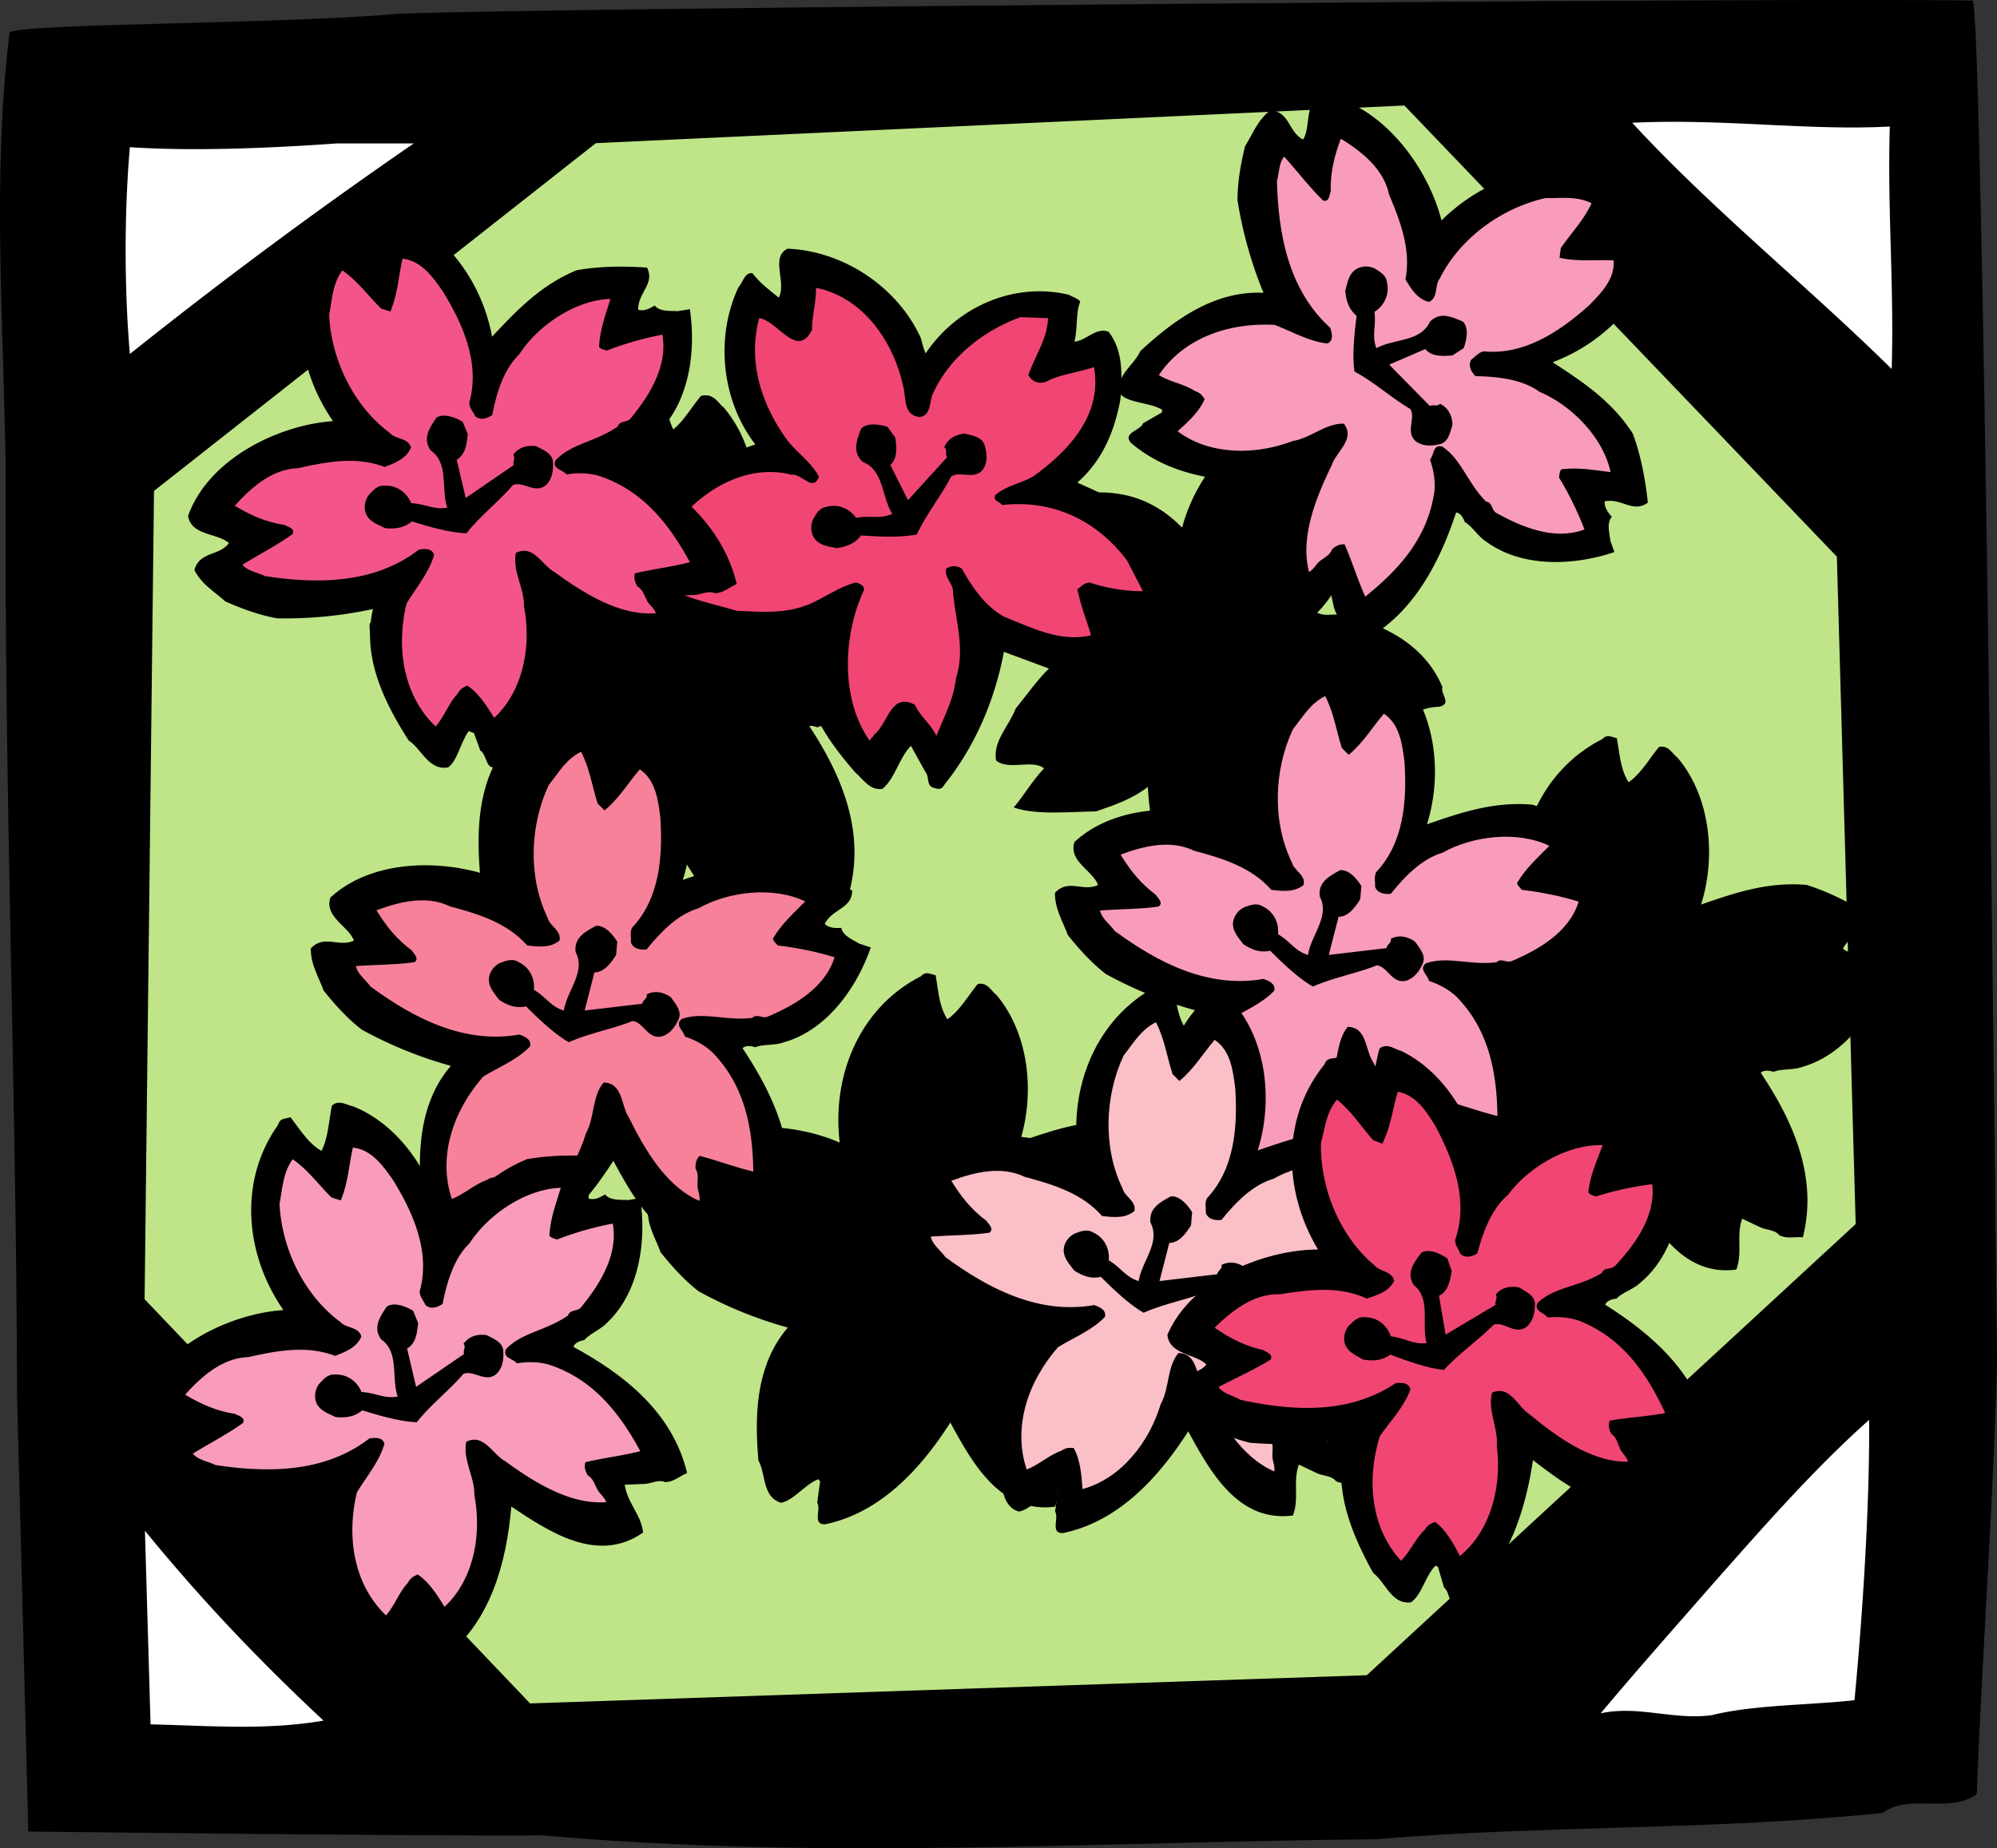
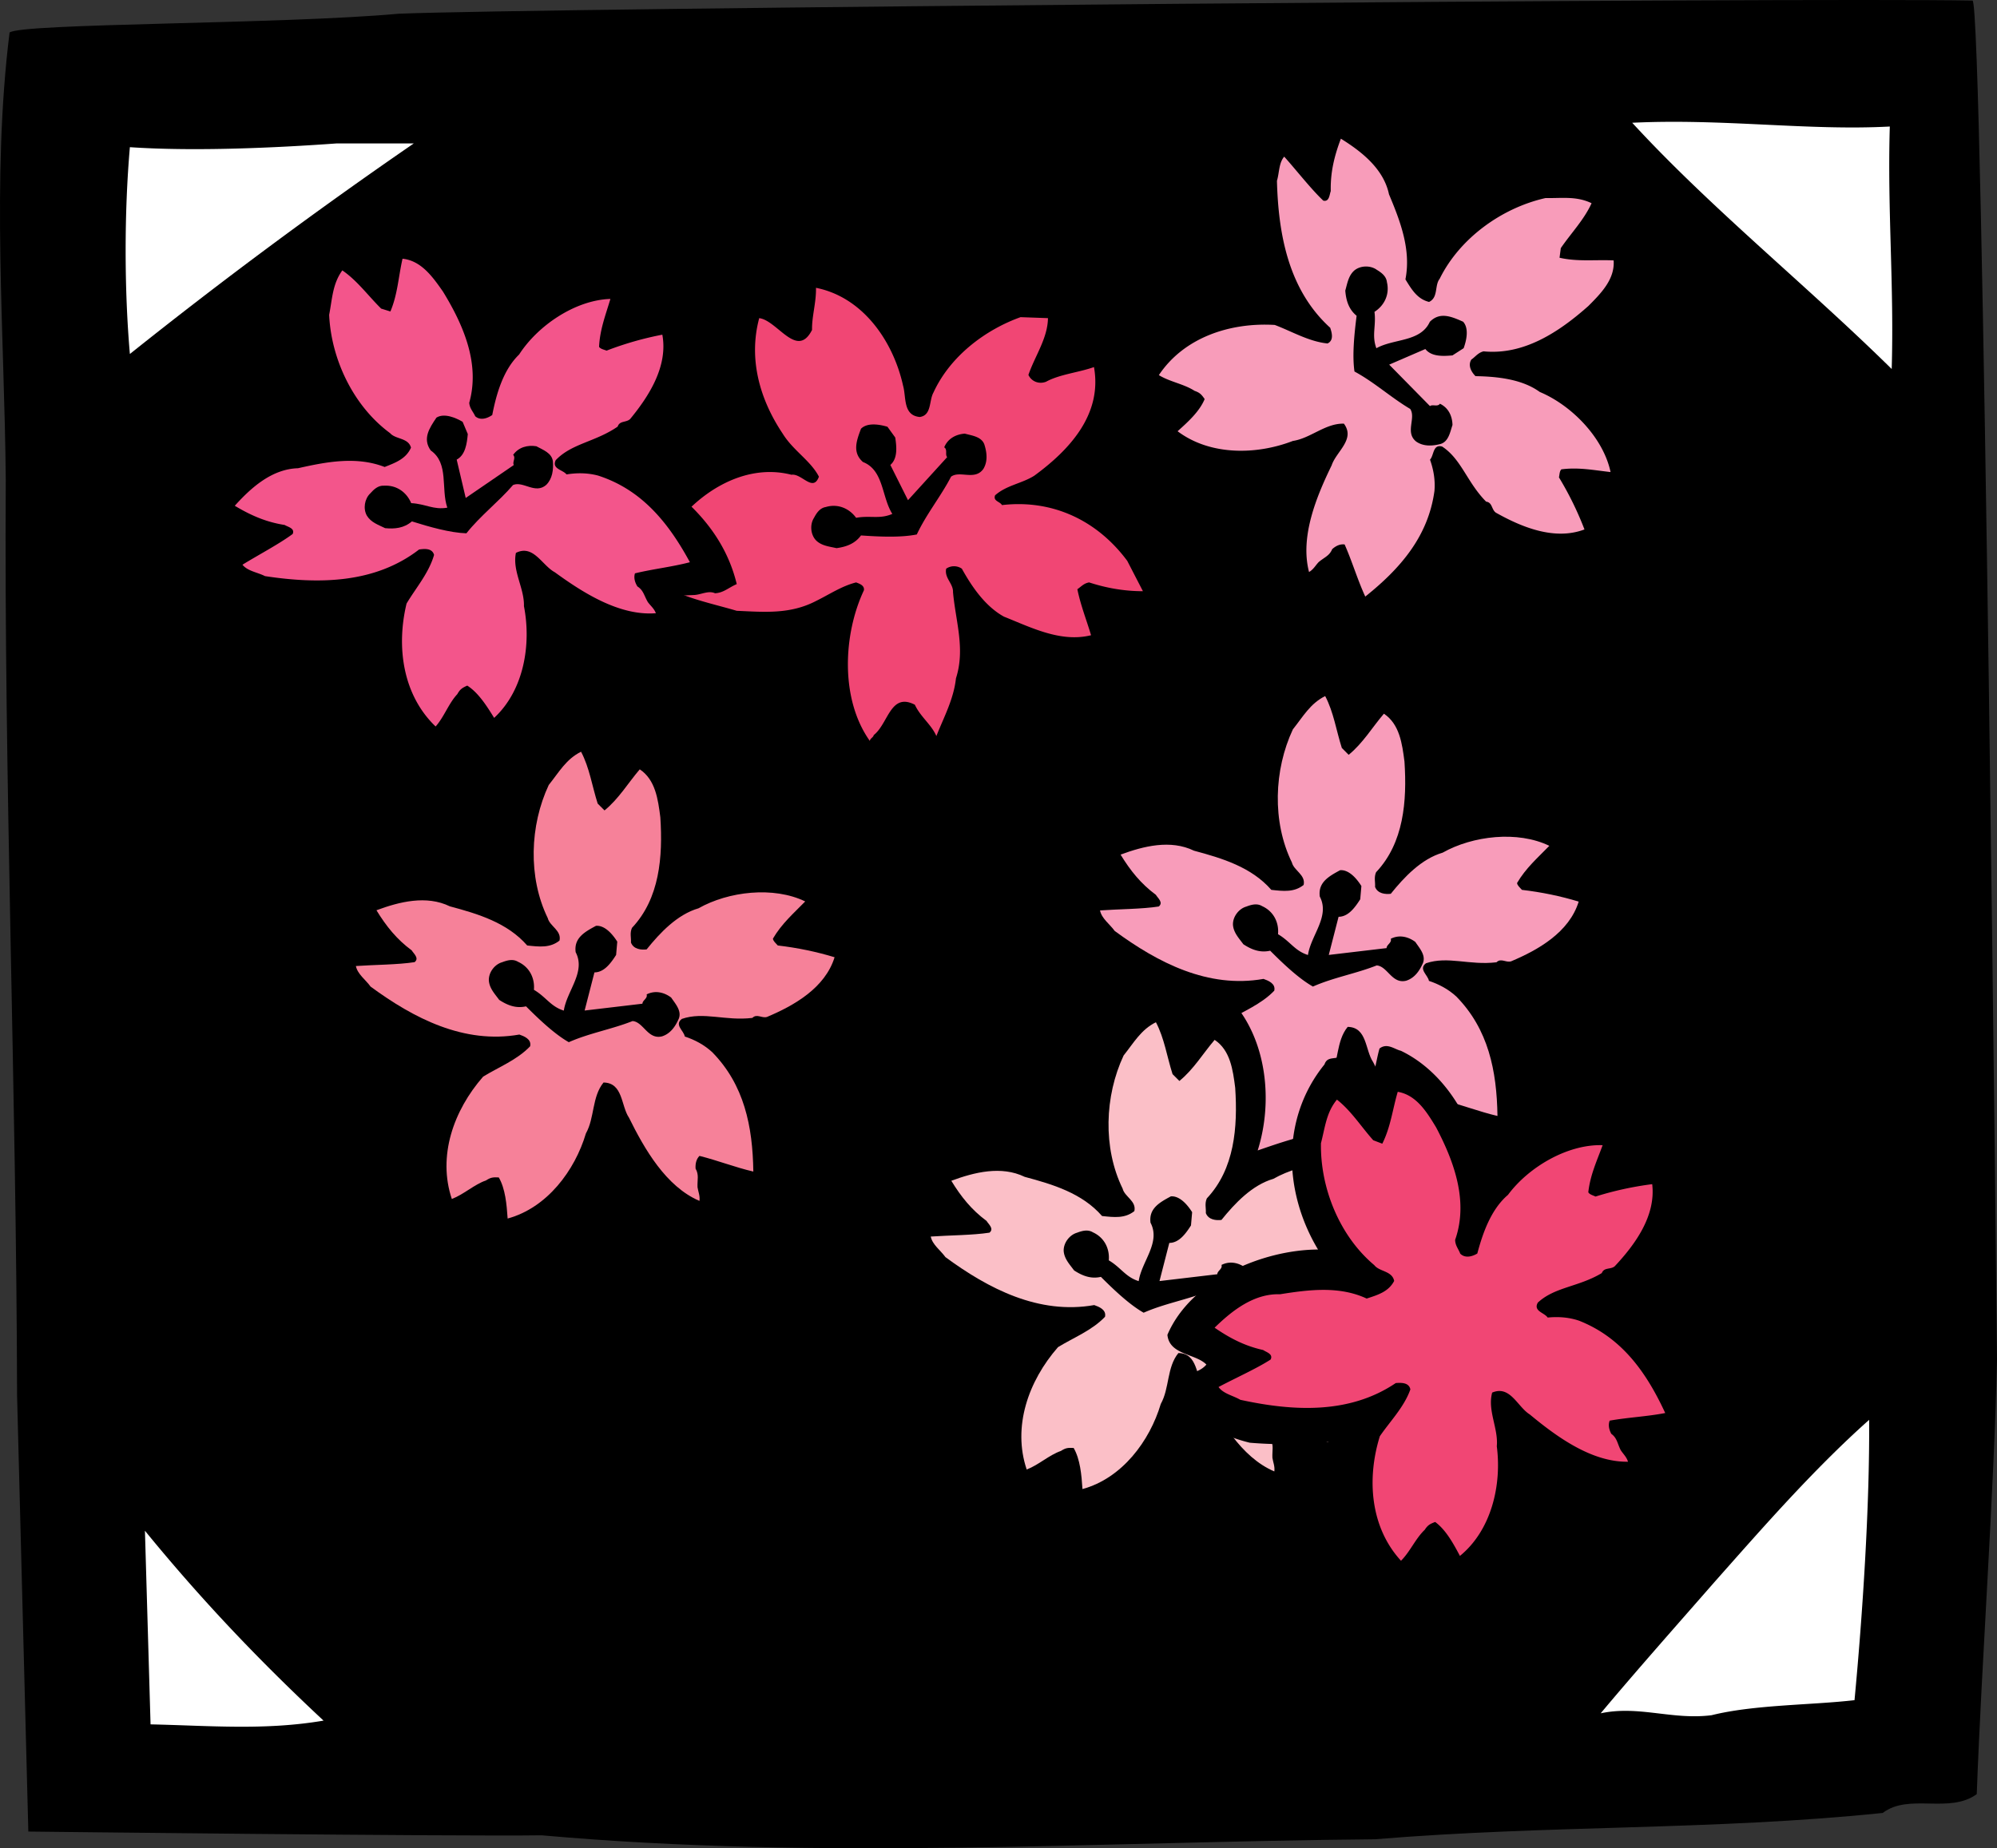
<svg xmlns="http://www.w3.org/2000/svg" width="230.603" height="213.475">
  <rect width="100%" height="100%" fill="#333333" stroke="none" />
  <path d="M227.78.066c1.23.289 2.824 156.98 2.824 156.98-.364 15.922-1.762 34.547-2.34 50.18-3.188 2.316-7.817-.145-10.86 2.172-19.613 2.027-38.5 1.375-58.62 3.039-32.208.289-63.74 2.437-96.235-.457-9.77.144-59.278-.434-59.278-.434l-1.3-50.375C1.896 126.07.45 89.593.666 55.433.521 38.57-.998 20.691 1.104 3.757c1.375-1.086 31.41-.941 44.94-2.172C61.897.933 208.382-.298 227.78.065" />
  <path fill="#fff" d="M218.225 14.613c-.29 9.699.507 18.312.218 28.007-9.843-9.695-20.918-18.597-29.964-28.441 10.496-.508 20.34.941 29.746.434M47.783 16.566a572.68 572.68 0 0 0-32.785 24.32c-.652-7.457-.652-16.43 0-23.887 7.453.508 16.863.075 23.883-.433h8.902M214.15 196.37c-4.921.579-11.582.508-16.504 1.739-4.558.578-8.394-1.16-12.808-.219 4.055-4.848 9.144-10.59 13.195-15.223 5.14-5.789 11.29-12.882 17.805-18.672.07 9.915-.746 22.387-1.688 32.375m-176.789 2.364c-6.8 1.156-13.172.578-19.976.433l-.649-22.363c6.442 7.89 13.098 14.91 20.625 21.93" />
-   <path fill="#bfe588" d="M68.81 16.53 17.784 56.7l-1.086 93.363 44.512 46.683 96.621-3.257 56.453-52.11-2.172-77.082-49.941-52.11-93.36 4.345" />
  <path d="M108.38 114.792c.192 1.055.454 2.07 1.02 2.938 1.43-.98 2.489-2.863 3.504-4.07 1.094-.262 1.543.792 2.149 1.246 3.765 4.445 4.484 11.34 2.715 16.953 3.726-1.282 7.644-2.676 12.207-2.262 2.597.832 5.011 2.074 7.347 3.508-.039 2.11-2.3 2.07-3.168 3.84.528.492 1.207.492 1.922.453.153.941 1.395 1.394 2.035 1.808l1.356.454c-1.617 4.671-5.086 9.57-10.059 10.964-1.015.38-2.41.188-3.277.567-.414-.153-1.133-.266-1.469.113 3.652 5.461 6.629 11.941 4.86 18.988-1.055-.074-1.81.192-2.715-.226-.489-.64-1.43-.602-2.145-.903l-2.148-1.02c-.72 2.036.074 3.845-.68 5.88-6.367.828-9.61-5.16-12.094-9.719-3.39 5.313-8.066 10.438-14.469 11.754-1.507.04-.414-1.734-.906-2.488l.34-2.485-.226-.226c-1.543.601-2.825 2.449-4.293 2.71-2.188-.675-1.735-3.35-2.602-4.859-.492-5.5-.227-11.152 3.39-15.375a47.687 47.687 0 0 1-10.285-4.18c-1.62-1.245-3.09-2.863-4.41-4.523-.566-1.582-1.508-3.012-1.468-4.86 1.543-1.655 3.238-.073 4.972-.905-.601-1.657-3.465-2.75-2.71-4.973 5.085-4.711 14.054-4.484 19.894-1.922-.942-7.797 2.336-15.637 9.383-19.215.562-.605 1.015-.265 1.695-.113l.336 2.148m78.668-27.386c.187 1.058.453 2.074 1.015 2.941 1.434-.98 2.489-2.863 3.508-4.07 1.09-.262 1.543.793 2.145 1.242 3.77 4.45 4.484 11.344 2.715 16.957 3.73-1.281 7.648-2.676 12.207-2.262 2.601.832 5.011 2.074 7.347 3.504-.039 2.11-2.297 2.074-3.164 3.844.528.492 1.207.492 1.922.453.149.941 1.395 1.395 2.035 1.809l1.356.453c-1.621 4.672-5.086 9.57-10.063 10.965-1.015.375-2.41.187-3.277.562-.414-.148-1.129-.262-1.469.113 3.656 5.465 6.633 11.946 4.86 18.993-1.055-.075-1.81.187-2.711-.227-.489-.64-1.434-.602-2.149-.902l-2.148-1.02c-.715 2.035.074 3.844-.676 5.879-6.371.828-9.61-5.164-12.098-9.723-3.39 5.313-8.062 10.438-14.468 11.758-1.508.035-.415-1.734-.903-2.488.113-.828.223-1.656.336-2.488l-.223-.223c-1.546.601-2.828 2.45-4.296 2.71-2.188-.675-1.735-3.35-2.602-4.859-.488-5.503-.223-11.152 3.395-15.375a48.199 48.199 0 0 1-10.29-4.18c-1.62-1.245-3.09-2.866-4.406-4.523-.566-1.582-1.508-3.015-1.472-4.859 1.546-1.66 3.242-.078 4.976-.906-.605-1.657-3.469-2.75-2.715-4.973 5.086-4.71 14.055-4.484 19.895-1.922-.942-7.8 2.336-15.637 9.383-19.215.566-.605 1.02-.265 1.695-.113l.34 2.145m-110.422-40.2c.191 1.055.453 2.07 1.02 2.938 1.43-.977 2.488-2.863 3.503-4.07 1.094-.262 1.543.793 2.149 1.246 3.765 4.445 4.484 11.34 2.71 16.957 3.731-1.282 7.65-2.676 12.208-2.262 2.601.828 5.015 2.07 7.351 3.504-.039 2.11-2.3 2.074-3.168 3.844.528.488 1.207.488 1.922.453.153.941 1.395 1.394 2.035 1.808l1.356.45c-1.621 4.675-5.086 9.57-10.059 10.968-1.02.375-2.41.188-3.277.563-.418-.153-1.133-.262-1.473.113 3.657 5.465 6.633 11.945 4.864 18.992-1.055-.078-1.809.188-2.715-.226-.489-.64-1.43-.606-2.149-.907l-2.144-1.015c-.719 2.035.074 3.844-.68 5.879-6.367.828-9.61-5.164-12.094-9.723-3.394 5.313-8.066 10.438-14.468 11.754-1.508.04-.418-1.73-.907-2.484l.34-2.489-.226-.226c-1.543.605-2.829 2.449-4.297 2.715-2.184-.68-1.73-3.356-2.598-4.864-.492-5.5-.226-11.152 3.39-15.37a47.902 47.902 0 0 1-10.284-4.184c-1.622-1.243-3.09-2.864-4.41-4.52-.567-1.582-1.508-3.015-1.47-4.863 1.544-1.656 3.239-.074 4.973-.902-.601-1.66-3.465-2.75-2.71-4.977 5.085-4.707 14.054-4.484 19.894-1.918-.942-7.8 2.336-15.637 9.379-19.219.566-.601 1.02-.261 1.699-.113l.336 2.148" />
  <path fill="none" stroke="#000" stroke-width=".754" d="M76.627 47.206c.191 1.055.453 2.07 1.02 2.938 1.43-.977 2.488-2.863 3.503-4.07 1.094-.262 1.543.793 2.149 1.246 3.765 4.445 4.484 11.34 2.71 16.957 3.731-1.282 7.65-2.676 12.208-2.262 2.601.828 5.015 2.07 7.351 3.504-.039 2.11-2.3 2.074-3.168 3.844.528.488 1.207.488 1.922.453.153.941 1.395 1.394 2.035 1.808l1.356.45c-1.621 4.675-5.086 9.57-10.059 10.968-1.02.375-2.41.188-3.277.563-.418-.153-1.133-.262-1.473.113 3.657 5.465 6.633 11.945 4.864 18.992-1.055-.078-1.809.188-2.715-.226-.489-.64-1.43-.606-2.149-.907l-2.144-1.015c-.719 2.035.074 3.844-.68 5.879-6.367.828-9.61-5.164-12.094-9.723-3.394 5.313-8.066 10.438-14.468 11.754-1.508.04-.418-1.73-.907-2.484l.34-2.489-.226-.226c-1.543.605-2.829 2.449-4.297 2.715-2.184-.68-1.73-3.356-2.598-4.864-.492-5.5-.226-11.152 3.39-15.37a47.902 47.902 0 0 1-10.284-4.184c-1.622-1.243-3.09-2.864-4.41-4.52-.567-1.582-1.508-3.015-1.47-4.863 1.544-1.656 3.239-.074 4.973-.902-.601-1.66-3.465-2.75-2.71-4.977 5.085-4.707 14.054-4.484 19.894-1.918-.942-7.8 2.336-15.637 9.379-19.219.566-.601 1.02-.261 1.699-.113zm0 0" />
-   <path d="M106.318 39.007c.188.602.301 1.242.567 1.809 3.691-5.5 10.324-8.25 16.504-6.781.453.261.98.375 1.355.789-.562 1.394-.262 3.015-.676 4.636 1.317-.074 2.524-1.734 3.957-1.133 1.657 2.149 1.582 4.899 1.356 7.801-.64 3.469-1.961 6.973-4.973 9.61l2.485 1.129c3.882 0 6.933 1.359 9.609 4.07 1.582-5.914 6.367-12.094 12.887-12.887.527 0 1.093.152 1.015.793-.226 1.582-.113 3.465.34 5.2 1.242-.266 2.223-1.434 3.39-1.47.942-.566 1.81-1.28 2.942-1.359l.45 1.02c.566 4.71-.755 9.496-2.258 13.789-.832 1.695-1.735 3.316-3.168 4.75.832.414 1.66.148 2.488.226 4.973.903 9.91 3.391 11.98 8.364-.261.828 1.133 1.882-.336 2.261-.98.036-2.035.227-2.714.79.64 1.62 1.695 3.203 1.582 4.976-1.508 1.504-3.993 1.469-5.766 2.371-2.563.227-5.461-.262-7.91-1.016.64 5.274.074 11.192-5.2 14.13-.605.792-1.734.265-2.374 1.019-1.848-.754-1.094-3.317-1.922-4.863-.64 1.433-1.961 2.789-1.922 4.636-.266.262-.68.34-1.016.45-2.113-1.204-3.582-3.692-4.863-5.762-1.094-2.227-1.43-4.824-1.582-7.461-1.809 1.39-3.883 2.11-5.992 2.824-3.09.04-6.934.453-9.492-.453 1.203-1.43 2.144-3.09 3.503-4.52-1.394-1.093-4.07.301-5.539-.906-.414-2.222 1.504-3.992 2.258-5.988 1.246-1.547 2.488-3.316 3.844-4.637l-5.2-1.922c-1.054 5.614-3.316 10.891-6.894 15.375-.379.715-.941.414-1.469.227-.566-.418-.265-1.207-.68-1.695-.566-1.02-1.128-2.036-1.695-3.055-1.394 1.433-1.77 3.656-3.277 4.973-1.508.226-2.262-1.168-3.168-1.918-3.84-4.41-7.27-9.57-5.648-15.942-3.055.867-7.047 1.735-10.403.567-3.312-1.094-7.234-1.547-9.27-4.973.114-1.547 1.661-1.809 2.602-2.828.414-.34 1.094-.64 1.356-1.242-1.281-.868-3.543-.04-4.86-1.246.868-4.82 5.88-8.625 9.946-10.512l4.75-1.696c-3.883-5.011-4.672-12.394-1.922-18.199.527-.527.64-1.656 1.582-1.582.902 1.168 1.922 1.922 3.05 2.828.946-1.734-1.015-4.675 1.02-5.652 6.407.262 12.66 4.371 15.371 10.285" />
  <path fill="#f14674" d="M104.283 44.546c.38 1.32-.035 3.43 1.922 3.617 1.395-.187 1.059-1.882 1.586-2.824 1.918-4.183 5.953-7.234 10.059-8.707l3.164.113c-.036 2.34-1.508 4.372-2.258 6.559.375.79 1.242 1.09 2.031.79 1.586-.868 3.73-1.056 5.54-1.696.98 5.465-2.825 9.57-6.895 12.547-1.43.906-3.203 1.093-4.52 2.261-.266.68.563.715.79 1.133 5.839-.68 11.003 1.77 14.468 6.442l1.809 3.504c-2.07 0-4.145-.34-6.215-1.016-.606.113-.828.414-1.356.789.375 1.848 1.055 3.543 1.582 5.312-3.504.868-6.933-.902-10.062-2.148-2.184-1.203-3.73-3.504-4.86-5.539a1.594 1.594 0 0 0-1.808 0c-.227 1.094.828 1.7.789 2.715.305 3.39 1.433 6.554.34 9.949-.262 2.41-1.395 4.48-2.262 6.668-.563-1.32-1.844-2.223-2.484-3.617-2.829-1.469-3.055 2.183-4.75 3.504-.036.265-.414.375-.45.675-3.43-4.82-3.09-12.28-.68-17.406.075-.566-.527-.754-.902-.902-1.66.414-3.09 1.39-4.636 2.148-2.977 1.543-5.914 1.278-9.157 1.13-2.035-.606-4.105-1.055-6.105-1.81.98-1.921 4.598-2.94 3.617-5.425-1.504-1.207-3.652-.867-5.426-1.582 3.09-4.672 8.668-8.328 14.242-6.895 1.172-.191 2.489 2.07 3.168.223-.941-1.844-2.976-3.012-4.183-4.973-2.602-3.883-3.992-8.554-2.711-13.34 2.11.266 4.367 4.786 6.101 1.36-.035-1.547.493-3.168.454-4.863 5.464 1.093 8.93 6.218 10.058 11.304" />
  <path d="M103.38 50.538c.153 1.055.302 2.41-.566 3.164l2.036 4.07 4.523-4.972c-.266-.305.074-.867-.34-1.133.414-1.015 1.356-1.507 2.375-1.582.828.227 1.918.34 2.258 1.242.3.942.414 1.961-.11 2.829-.98 1.394-2.714.148-3.734.902-1.168 2.262-2.863 4.336-3.953 6.672-1.848.375-4.336.262-6.445.113-.715.977-1.735 1.317-2.824 1.469-.829-.188-1.735-.266-2.375-.906-.641-.676-.715-1.844-.227-2.598.3-.566.68-1.133 1.356-1.246 1.394-.414 2.714.152 3.507 1.246 1.618-.3 2.711.187 4.18-.453-1.242-1.961-.98-5.051-3.39-5.992-1.243-1.094-.755-2.45-.227-3.844.754-.754 2.187-.488 3.055-.227l.902 1.246M69.47 84.562c.188 1.055.45 2.074 1.016 2.941 1.43-.98 2.489-2.867 3.504-4.07 1.094-.266 1.547.789 2.149 1.242 3.765 4.445 4.484 11.344 2.71 16.957 3.731-1.281 7.653-2.676 12.212-2.262 2.597.829 5.011 2.075 7.347 3.504-.039 2.11-2.3 2.075-3.168 3.844.531.492 1.207.492 1.922.453.152.942 1.395 1.395 2.035 1.809l1.36.453c-1.621 4.672-5.09 9.57-10.063 10.96-1.015.38-2.41.192-3.277.567-.414-.148-1.133-.261-1.469.114 3.652 5.464 6.629 11.945 4.86 18.992-1.055-.078-1.81.187-2.712-.227-.492-.64-1.433-.601-2.148-.906l-2.148-1.016c-.715 2.035.074 3.844-.68 5.88-6.367.827-9.61-5.165-12.094-9.723-3.39 5.312-8.062 10.437-14.469 11.757-1.507.036-.414-1.734-.906-2.488l.34-2.488-.227-.227c-1.543.606-2.824 2.45-4.293 2.715-2.187-.68-1.734-3.355-2.601-4.86-.488-5.503-.227-11.156 3.39-15.374a47.902 47.902 0 0 1-10.285-4.184c-1.62-1.242-3.09-2.863-4.41-4.52-.566-1.581-1.508-3.015-1.469-4.863 1.543-1.656 3.243-.074 4.973-.902-.601-1.66-3.465-2.75-2.71-4.973 5.085-4.71 14.054-4.484 19.894-1.922-.942-7.8 2.336-15.636 9.383-19.218.562-.602 1.015-.262 1.695-.114l.34 2.149" />
  <path fill="#f68199" d="M67.096 86.824c.98 1.847 1.28 3.992 1.922 5.992l.789.789c1.66-1.356 2.714-3.164 4.07-4.746 1.809 1.203 2.11 3.465 2.375 5.539.3 4.558-.078 9.383-3.277 12.773-.266.602-.079 1.13-.114 1.696.301.789 1.203.867 1.809.789 1.543-1.922 3.539-4.032 5.988-4.746 3.469-1.961 8.668-2.563 12.324-.793-1.359 1.394-2.714 2.562-3.73 4.296.035.301.336.528.562.79 2.262.265 4.45.718 6.559 1.359-1.094 3.543-4.672 5.578-7.8 6.894-.602.188-1.169-.414-1.696.114-3.129.375-5.613-.754-8.14.113-.903.68.226 1.355.34 2.035 1.132.375 2.222.942 3.167 1.809 3.692 3.77 4.672 8.55 4.746 13.789-2.11-.489-4.105-1.281-6.219-1.809-.375.38-.488.906-.449 1.473.414.715.188 1.277.223 2.144.078.528.305.98.226 1.582-3.878-1.656-6.367-6.027-8.136-9.605-.942-1.395-.68-4.031-2.942-4.07-1.355 1.656-1.015 4.07-2.035 5.879-1.277 4.292-4.48 8.59-9.039 9.832-.113-1.657-.265-3.426-1.02-4.747-.68-.039-.94 0-1.468.34-1.395.489-2.563 1.617-3.957 2.149-1.656-4.938.187-10.215 3.617-14.133 1.77-1.09 3.918-1.922 5.426-3.504.187-.828-.715-1.168-1.242-1.355-6.407 1.128-12.207-1.883-17.184-5.54-.566-.792-1.508-1.433-1.695-2.375 2.11-.148 4.86-.148 6.78-.449.567-.453-.108-.98-.335-1.36-1.734-1.28-2.941-2.788-4.07-4.632 2.636-.98 5.765-1.773 8.476-.453 3.242.867 6.633 1.883 8.93 4.52 1.394.152 2.64.304 3.73-.563.266-1.168-1.128-1.66-1.355-2.598-2.297-4.715-2.074-10.703.113-15.375 1.207-1.507 1.996-2.976 3.73-3.843" />
  <path d="M71.146 110.296c-.578.895-1.355 2.016-2.503 2.016l-1.133 4.406 6.676-.789c0-.398.625-.605.484-1.074.98-.496 2.012-.25 2.832.363.477.711 1.227 1.516.89 2.418-.39.91-.972 1.754-1.94 2.063-1.653.41-2.145-1.668-3.407-1.766-2.367.941-5.004 1.394-7.363 2.441-1.641-.93-3.442-2.644-4.938-4.14-1.183.27-2.172-.14-3.098-.746-.5-.684-1.132-1.336-1.195-2.239-.039-.933.668-1.863 1.531-2.109.602-.23 1.254-.41 1.84-.05 1.324.6 1.95 1.89 1.832 3.234 1.418.835 1.922 1.925 3.453 2.402.348-2.293 2.57-4.453 1.368-6.746-.22-1.64 1.039-2.344 2.351-3.047 1.063-.078 1.969 1.062 2.453 1.828l-.133 1.535m84.25-32.156c.192 1.05.454 2.07 1.02 2.937 1.43-.98 2.484-2.863 3.504-4.07 1.094-.265 1.543.793 2.148 1.242 3.766 4.45 4.48 11.344 2.711 16.957 3.73-1.28 7.649-2.675 12.211-2.261 2.598.832 5.008 2.074 7.344 3.504-.035 2.113-2.297 2.074-3.164 3.843.527.493 1.207.493 1.922.453.152.942 1.394 1.395 2.035 1.809l1.355.453c-1.617 4.672-5.086 9.57-10.058 10.965-1.02.375-2.41.188-3.278.563-.414-.149-1.132-.262-1.472.113 3.656 5.465 6.633 11.945 4.863 18.992-1.055-.074-1.808.187-2.715-.227-.488-.64-1.43-.601-2.148-.902l-2.145-1.02c-.718 2.036.074 3.844-.68 5.88-6.367.828-9.609-5.165-12.093-9.723-3.395 5.312-8.067 10.437-14.473 11.758-1.504.039-.414-1.735-.902-2.489l.34-2.484-.227-.227c-1.547.602-2.828 2.45-4.297 2.711-2.183-.675-1.73-3.351-2.597-4.86-.493-5.5-.227-11.151 3.39-15.374a48.199 48.199 0 0 1-10.289-4.18c-1.617-1.246-3.086-2.863-4.406-4.523-.566-1.582-1.508-3.016-1.469-4.86 1.543-1.66 3.238-.074 4.973-.906-.602-1.656-3.465-2.75-2.715-4.972 5.09-4.711 14.059-4.485 19.898-1.922-.945-7.801 2.336-15.637 9.38-19.215.566-.606 1.019-.266 1.699-.113l.335 2.148" />
  <path fill="#f89cba" d="M153.025 80.398c.977 1.847 1.282 3.996 1.922 5.992l.79.793c1.66-1.36 2.714-3.168 4.07-4.75 1.808 1.207 2.109 3.465 2.375 5.539.3 4.559-.078 9.383-3.282 12.773-.261.602-.074 1.133-.113 1.696.305.793 1.207.867 1.813.793 1.543-1.922 3.539-4.035 5.988-4.75 3.469-1.957 8.668-2.563 12.32-.79-1.355 1.395-2.71 2.563-3.726 4.294.035.304.336.527.562.793 2.262.265 4.445.714 6.555 1.355-1.09 3.543-4.672 5.578-7.797 6.895-.602.191-1.168-.414-1.695.113-3.13.379-5.614-.75-8.141.113-.902.68.227 1.36.34 2.035 1.133.38 2.223.942 3.164 1.809 3.695 3.77 4.672 8.555 4.75 13.793-2.11-.492-4.11-1.281-6.219-1.809-.375.375-.488.903-.453 1.469.414.715.191 1.281.227 2.148.074.528.3.98.226 1.583-3.879-1.66-6.367-6.032-8.137-9.61-.945-1.394-.68-4.031-2.941-4.07-1.355 1.66-1.016 4.07-2.035 5.879-1.281 4.297-4.484 8.59-9.043 9.836-.113-1.66-.262-3.43-1.016-4.75-.68-.036-.941 0-1.468.34-1.395.488-2.563 1.62-3.957 2.148-1.66-4.938.187-10.211 3.617-14.129 1.77-1.094 3.918-1.922 5.425-3.504.188-.832-.714-1.168-1.242-1.36-6.406 1.134-12.21-1.882-17.183-5.538-.567-.79-1.508-1.43-1.696-2.371 2.11-.153 4.86-.153 6.782-.454.566-.453-.114-.98-.34-1.355-1.73-1.281-2.938-2.79-4.067-4.637 2.637-.98 5.762-1.77 8.477-.453 3.238.867 6.629 1.887 8.93 4.524 1.394.152 2.636.3 3.73-.567.262-1.168-1.129-1.656-1.355-2.597-2.301-4.711-2.075-10.704.113-15.375 1.203-1.508 1.996-2.977 3.73-3.844" />
  <path d="M157.072 103.87c-.578.895-1.351 2.016-2.5 2.02l-1.133 4.406 6.676-.789c-.004-.402.625-.605.485-1.078.98-.496 2.011-.246 2.832.363.476.715 1.226 1.516.89 2.422-.39.91-.972 1.75-1.941 2.059-1.652.41-2.145-1.664-3.406-1.766-2.368.942-5.008 1.395-7.364 2.442-1.64-.926-3.445-2.645-4.937-4.141-1.184.27-2.172-.14-3.098-.746-.5-.684-1.133-1.336-1.199-2.238-.04-.93.672-1.864 1.535-2.11.598-.23 1.254-.41 1.84-.05 1.324.601 1.95 1.894 1.828 3.238 1.422.836 1.926 1.922 3.457 2.402.344-2.297 2.57-4.453 1.367-6.746-.222-1.64 1.04-2.344 2.352-3.05 1.062-.075 1.969 1.062 2.45 1.831l-.134 1.531m-21.222 11.938c.191 1.055.453 2.074 1.02 2.941 1.429-.98 2.487-2.867 3.503-4.07 1.094-.266 1.543.79 2.148 1.242 3.766 4.446 4.485 11.34 2.711 16.957 3.73-1.281 7.649-2.676 12.211-2.261 2.598.828 5.008 2.074 7.348 3.503-.04 2.11-2.3 2.075-3.168 3.844.527.488 1.207.488 1.922.453.152.942 1.394 1.395 2.035 1.809l1.356.45c-1.618 4.675-5.086 9.573-10.06 10.964-1.015.379-2.41.191-3.276.566-.414-.148-1.133-.261-1.473.114 3.656 5.465 6.633 11.945 4.863 18.992-1.054-.078-1.808.187-2.715-.227-.488-.64-1.43-.601-2.148-.906l-2.145-1.016c-.714 2.036.075 3.844-.68 5.88-6.366.827-9.609-5.165-12.093-9.723-3.39 5.312-8.063 10.437-14.469 11.754-1.508.039-.418-1.73-.906-2.485l.34-2.488-.227-.227c-1.543.606-2.824 2.45-4.297 2.715-2.183-.68-1.73-3.355-2.597-4.86-.492-5.503-.227-11.155 3.39-15.374a47.902 47.902 0 0 1-10.285-4.184c-1.62-1.242-3.09-2.863-4.41-4.52-.566-1.581-1.508-3.015-1.469-4.863 1.543-1.656 3.239-.074 4.973-.902-.602-1.656-3.465-2.75-2.711-4.973 5.086-4.71 14.05-4.484 19.895-1.921-.946-7.801 2.335-15.637 9.382-19.22.563-.6 1.016-.26 1.696-.112l.336 2.148" />
  <path fill="#fbbfc7" d="M133.479 118.07c.976 1.847 1.28 3.992 1.921 5.992l.79.789c1.66-1.356 2.714-3.164 4.07-4.746 1.808 1.203 2.11 3.465 2.375 5.539.3 4.558-.078 9.383-3.278 12.773-.265.602-.078 1.13-.113 1.696.3.789 1.203.867 1.805.789 1.547-1.922 3.543-4.032 5.992-4.746 3.469-1.961 8.668-2.563 12.324-.793-1.36 1.394-2.715 2.562-3.734 4.297.039.3.344.527.566.792 2.262.262 4.45.715 6.559 1.356-1.094 3.543-4.672 5.574-7.8 6.894-.602.188-1.169-.414-1.696.114-3.13.379-5.614-.754-8.14.113-.903.68.226 1.356.339 2.035 1.133.375 2.223.942 3.164 1.809 3.695 3.765 4.672 8.55 4.75 13.789-2.11-.488-4.105-1.281-6.219-1.809-.375.38-.488.907-.453 1.469.418.719.192 1.281.23 2.148.075.528.301.98.223 1.582-3.879-1.656-6.367-6.027-8.136-9.605-.942-1.395-.68-4.031-2.942-4.07-1.355 1.656-1.015 4.07-2.035 5.879-1.277 4.293-4.48 8.59-9.043 9.832-.11-1.657-.262-3.426-1.016-4.746-.68-.04-.941 0-1.468.34-1.395.488-2.563 1.617-3.957 2.148-1.657-4.938.187-10.215 3.617-14.133 1.77-1.09 3.918-1.922 5.426-3.504.187-.828-.715-1.168-1.243-1.355-6.406 1.129-12.21-1.883-17.183-5.54-.567-.792-1.508-1.433-1.695-2.374 2.109-.149 4.859-.149 6.78-.45.567-.453-.113-.98-.34-1.359-1.73-1.281-2.937-2.785-4.065-4.633 2.636-.98 5.761-1.77 8.476-.453 3.242.867 6.633 1.883 8.93 4.523 1.394.149 2.636.301 3.73-.566.266-1.168-1.129-1.656-1.355-2.601-2.301-4.708-2.074-10.7.113-15.372 1.203-1.507 1.996-2.976 3.73-3.843" />
  <path d="M137.53 141.538c-.579.899-1.356 2.02-2.505 2.02l-1.132 4.406 6.675-.789c0-.398.625-.605.485-1.074.98-.496 2.011-.25 2.828.363.48.711 1.23 1.516.894 2.418-.39.91-.972 1.754-1.941 2.063-1.652.41-2.145-1.668-3.41-1.766-2.363.941-5 1.395-7.36 2.441-1.64-.93-3.441-2.644-4.937-4.14-1.184.27-2.172-.145-3.098-.746-.5-.684-1.133-1.336-1.199-2.239-.039-.933.672-1.863 1.535-2.113.598-.226 1.254-.406 1.84-.047 1.324.602 1.95 1.895 1.832 3.235 1.418.836 1.922 1.922 3.453 2.402.344-2.293 2.57-4.453 1.367-6.746-.218-1.64 1.04-2.344 2.352-3.047 1.062-.078 1.973 1.063 2.453 1.828l-.133 1.531M187.03 23.96c-.72.797-1.364 1.63-1.7 2.606 1.652.531 3.785.21 5.363.277.88.7.32 1.703.332 2.457-1.203 5.703-6.214 10.492-11.738 12.535 3.297 2.164 6.8 4.403 9.27 8.262.937 2.563 1.43 5.23 1.73 7.953-1.691 1.262-3.047-.547-4.976-.144-.063.714.351 1.25.82 1.793-.652.699-.25 1.957-.184 2.718l.473 1.348c-4.684 1.582-10.68 1.844-14.828-1.23-.922-.575-1.625-1.793-2.453-2.247-.137-.421-.485-1.054-.993-1.093-2.078 6.238-5.375 12.562-12.03 15.48-.587-.883-1.255-1.316-1.481-2.285.203-.777-.403-1.5-.602-2.25l-.512-2.32c-2.046.68-2.992 2.414-5.062 3.066-4.555-4.527-1.809-10.758.273-15.52-6.277.579-13.191.024-18.156-4.23-.953-1.168 1.113-1.387 1.41-2.238l2.172-1.254.043-.32c-1.426-.848-3.668-.73-4.777-1.73-.805-2.145 1.59-3.427 2.246-5.032 4.05-3.758 8.68-7.012 14.23-6.742a47.93 47.93 0 0 1-3-10.692c-.008-2.043.372-4.195.875-6.254.903-1.414 1.457-3.039 2.942-4.14 2.254.207 2.043 2.515 3.762 3.379.94-1.493.05-4.426 2.265-5.192 6.84 1.133 12.156 8.36 13.711 14.543 5.586-5.523 13.79-7.734 20.938-4.36.82.079.828.645 1.125 1.274l-1.489 1.582" />
  <path fill="#f89cba" d="M183.787 23.472c-.86 1.902-2.371 3.457-3.555 5.188l-.144 1.109c2.09.48 4.164.207 6.246.308.156 2.168-1.445 3.79-2.922 5.27-3.418 3.031-7.46 5.688-12.101 5.234-.641.16-.942.633-1.41.95-.442.722.054 1.484.48 1.914 2.469.043 5.36.328 7.426 1.828 3.672 1.539 7.336 5.277 8.172 9.25-1.93-.215-3.688-.574-5.68-.313-.215.211-.207.59-.278.93a37.52 37.52 0 0 1 2.946 6.012c-3.469 1.308-7.27-.274-10.23-1.938-.52-.363-.387-1.18-1.126-1.273-2.215-2.239-2.847-4.899-5.078-6.364-1.09-.296-.933 1.012-1.402 1.516.398 1.125.621 2.336.512 3.61-.715 5.23-3.899 8.933-7.989 12.203-.906-1.97-1.504-4.032-2.383-6.02-.527-.07-1.015.164-1.437.543-.313.766-.895.934-1.559 1.492-.37.383-.59.84-1.113 1.149-1.066-4.082.863-8.727 2.61-12.32.523-1.598 2.769-3.005 1.414-4.817-2.141-.055-3.84 1.691-5.891 1.996-4.18 1.617-9.54 1.719-13.313-1.121 1.239-1.106 2.547-2.309 3.125-3.715-.382-.558-.574-.742-1.168-.953-1.242-.8-2.847-1.031-4.12-1.813 2.886-4.332 8.187-6.105 13.382-5.796 1.95.73 3.922 1.918 6.094 2.14.773-.36.484-1.281.312-1.812-4.82-4.371-5.992-10.805-6.152-16.973.281-.934.211-2.07.84-2.793 1.41 1.574 3.098 3.746 4.512 5.082.703.168.707-.691.863-1.101-.05-2.153.402-4.032 1.168-6.055 2.39 1.484 4.933 3.473 5.555 6.422 1.3 3.094 2.574 6.398 1.898 9.828.734 1.195 1.375 2.27 2.73 2.605 1.086-.511.618-1.91 1.223-2.668 2.317-4.703 7.188-8.195 12.219-9.328 1.933.028 3.578-.246 5.324.594" />
  <path d="M167.72 41.05c-1.062.094-2.425.168-3.128-.738l-4.176 1.805 4.711 4.789c.316-.246.863.125 1.148-.274.993.469 1.43 1.438 1.45 2.457-.274.817-.446 1.903-1.368 2.188-.957.25-1.98.304-2.816-.27-1.336-1.055 0-2.715-.695-3.773-2.192-1.293-4.164-3.102-6.438-4.324-.273-1.864-.02-4.34.246-6.438-.937-.77-1.218-1.805-1.308-2.906.234-.817.36-1.715 1.035-2.317.71-.601 1.883-.613 2.61-.082.546.332 1.09.739 1.163 1.422.336 1.418-.3 2.703-1.437 3.43.21 1.637-.34 2.7.219 4.203 2.027-1.133 5.097-.7 6.171-3.05 1.16-1.184 2.485-.618 3.848-.012.711.792.367 2.207.059 3.058l-1.293.832m-12.091 82.926c.602.887 1.259 1.71 2.126 2.273.91-1.48 1.105-3.629 1.543-5.144.89-.688 1.734.094 2.469.262 5.253 2.527 8.71 8.535 9.378 14.382 2.887-2.687 5.899-5.558 10.231-7.035 2.715-.3 5.422-.144 8.14.211.825 1.942-1.257 2.828-1.328 4.797.68.234 1.301-.043 1.938-.367.523.797 1.844.707 2.598.824l1.421-.14c.422 4.93-.75 10.812-4.726 14.109-.777.762-2.125 1.156-2.766 1.851-.437.032-1.136.22-1.293.703 5.559 3.5 10.918 8.211 12.168 15.368-.996.359-1.574.906-2.57.898-.707-.387-1.555.031-2.328.047l-2.38-.055c.177 2.149 1.638 3.48 1.774 5.645-5.476 3.348-10.875-.805-15.004-3.957-.933 6.234-3.117 12.816-8.43 16.629-1.362.648-1.085-1.414-1.84-1.903-.233-.804-.468-1.609-.702-2.41l-.297-.117c-1.168 1.18-1.586 3.39-2.82 4.227-2.274.27-2.95-2.356-4.352-3.38-2.687-4.827-4.746-10.097-3.16-15.421a47.836 47.836 0 0 1-11.098.363c-1.988-.476-3.988-1.355-5.867-2.332-1.164-1.219-2.605-2.14-3.324-3.844.738-2.144 2.93-1.386 4.176-2.851-1.223-1.27-4.286-1.102-4.5-3.438 2.726-6.37 11.011-9.816 17.39-9.851-4.039-6.742-4.234-15.235.746-21.375.27-.778.825-.653 1.504-.793l1.184 1.824" />
  <path fill="#f14674" d="M154.38 127.007c1.65 1.29 2.798 3.13 4.196 4.692l1.043.398c.965-1.91 1.192-3.992 1.785-5.992 2.145.367 3.34 2.308 4.422 4.094 2.133 4.043 3.75 8.601 2.207 13.003.004.657.39 1.063.586 1.594.598.598 1.453.301 1.973-.015.633-2.383 1.597-5.121 3.543-6.774 2.367-3.199 6.87-5.867 10.93-5.738-.669 1.824-1.434 3.445-1.657 5.441.156.262.524.344.836.492a37.79 37.79 0 0 1 6.543-1.43c.442 3.68-2 6.997-4.32 9.477-.473.414-1.235.094-1.5.793-2.703 1.618-5.438 1.594-7.39 3.414-.548.989.76 1.149 1.14 1.723 1.183-.117 2.414-.047 3.625.363 4.906 1.938 7.75 5.91 9.949 10.664-2.125.41-4.27.5-6.414.88-.191.495-.078 1.023.187 1.523.668.484.692 1.093 1.079 1.87.285.454.675.774.851 1.352-4.219.067-8.27-2.914-11.344-5.46-1.43-.891-2.261-3.407-4.343-2.524-.563 2.07.73 4.133.535 6.2.578 4.445-.598 9.671-4.258 12.663-.777-1.468-1.637-3.023-2.86-3.922-.636.243-.863.383-1.206.907-1.07 1.015-1.68 2.523-2.739 3.574-3.523-3.836-3.984-9.406-2.445-14.379 1.172-1.719 2.797-3.352 3.527-5.41-.164-.836-1.129-.777-1.687-.735-5.39 3.641-11.918 3.25-17.95 1.934-.835-.492-1.956-.691-2.515-1.476 1.867-.997 4.379-2.118 6.012-3.172.332-.645-.5-.852-.86-1.102-2.105-.465-3.82-1.352-5.605-2.578 2.012-1.969 4.543-3.965 7.558-3.863 3.313-.528 6.829-.98 10 .496 1.332-.43 2.532-.801 3.176-2.035-.234-1.176-1.707-1.055-2.297-1.825-4.015-3.367-6.25-8.93-6.156-14.086.488-1.867.613-3.53 1.844-5.03" />
-   <path d="M167.635 146.8c-.164 1.05-.414 2.395-1.465 2.86l.762 4.488 5.773-3.438c-.164-.367.324-.808.004-1.183.695-.852 1.738-1.043 2.734-.82.727.46 1.739.886 1.801 1.851.012.988-.176 1.992-.933 2.668-1.344 1.047-2.641-.649-3.832-.223-1.778 1.82-4.004 3.309-5.73 5.223-1.876-.176-4.224-1.012-6.196-1.77-.973.727-2.043.754-3.133.579-.738-.422-1.582-.758-2.008-1.555-.414-.836-.144-1.977.543-2.555.453-.453.98-.883 1.66-.793 1.457.012 2.551.938 2.993 2.211 1.636.188 2.539.973 4.128.79-.617-2.24.54-5.114-1.492-6.72-.87-1.41-.008-2.562.903-3.742.941-.5 2.234.168 2.984.672l.504 1.457M34.85 130.792c.66.848 1.363 1.625 2.27 2.133.812-1.535.87-3.691 1.21-5.234.848-.739 1.738-.016 2.48.105 5.403 2.188 9.239 7.961 10.278 13.758 2.707-2.867 5.531-5.922 9.762-7.672 2.687-.472 5.398-.492 8.132-.308.95 1.886-1.074 2.902-1.015 4.87.691.192 1.293-.124 1.91-.488.57.762 1.883.586 2.64.657l1.415-.23c.734 4.89-.063 10.839-3.82 14.382-.727.805-2.048 1.285-2.641 2.023-.438.059-1.125.29-1.25.782 5.777 3.14 11.422 7.5 13.125 14.562-.97.422-1.516 1.008-2.508 1.059-.73-.34-1.547.133-2.32.195l-2.375.098c.308 2.136 1.851 3.37 2.128 5.52-5.253 3.69-10.906-.11-15.226-2.993-.535 6.281-2.297 12.988-7.356 17.133-1.316.73-1.171-1.344-1.957-1.785-.285-.785-.57-1.57-.851-2.36l-.309-.093c-1.086 1.25-1.363 3.48-2.543 4.398-2.25.414-3.093-2.168-4.558-3.098-2.989-4.644-5.383-9.773-4.137-15.19-3.559.757-7.227 1.151-11.05 1.073-2.016-.351-4.067-1.101-6.009-1.957-1.234-1.14-2.734-1.972-3.558-3.625.601-2.183 2.836-1.57 3.988-3.11-1.305-1.187-4.348-.827-4.715-3.144 2.32-6.535 10.367-10.5 16.727-10.941-4.453-6.469-5.192-14.934-.613-21.375.222-.797.78-.707 1.449-.887l1.297 1.742" />
-   <path fill="#f89cba" d="M33.799 133.898c1.726 1.18 2.988 2.941 4.484 4.414l1.067.332c.84-1.969.933-4.063 1.402-6.094 2.16.227 3.477 2.09 4.672 3.805 2.387 3.894 4.289 8.344 3.031 12.832.043.656.457 1.039.684 1.555.636.562 1.472.207 1.972-.137.473-2.422 1.262-5.219 3.098-6.988 2.164-3.344 6.488-6.293 10.547-6.422-.555 1.863-1.215 3.527-1.309 5.535.172.25.543.312.867.437a37.568 37.568 0 0 1 6.438-1.843c.676 3.644-1.55 7.109-3.707 9.73-.445.445-1.227.176-1.45.887-2.593 1.789-5.32 1.941-7.156 3.879-.484 1.023.832 1.097 1.247 1.644 1.175-.191 2.406-.195 3.644.133 5.02 1.621 8.11 5.406 10.61 10.012-2.098.543-4.235.77-6.348 1.281-.16.512-.016 1.031.281 1.512.7.441.762 1.047 1.2 1.797.312.433.718.73.933 1.3-4.207.332-8.438-2.382-11.668-4.73-1.484-.8-2.477-3.258-4.496-2.242-.43 2.101.992 4.078.93 6.152.859 4.398.019 9.691-3.442 12.91-.871-1.418-1.828-2.914-3.105-3.734-.621.281-.836.437-1.145.984-1.008 1.082-1.516 2.625-2.508 3.738-3.758-3.601-4.574-9.132-3.36-14.195 1.063-1.789 2.579-3.52 3.18-5.62-.218-.821-1.175-.704-1.73-.626-5.148 3.977-11.687 4-17.789 3.074-.867-.437-2-.57-2.605-1.316 1.8-1.113 4.234-2.39 5.796-3.547.293-.664-.554-.816-.93-1.047-2.128-.328-3.898-1.105-5.753-2.215 1.879-2.09 4.281-4.246 7.297-4.336 3.273-.738 6.746-1.41 10.008-.14 1.304-.516 2.476-.961 3.043-2.235-.31-1.156-1.774-.945-2.41-1.672-4.223-3.105-6.805-8.515-7.04-13.667.367-1.895.387-3.567 1.52-5.137" />
  <path d="M48.283 152.804c-.094 1.063-.262 2.414-1.277 2.95l1.043 4.429 5.547-3.8c-.188-.352.273-.825-.07-1.177.636-.894 1.667-1.156 2.675-.996.754.414 1.79.774 1.91 1.73.078.989-.047 2.005-.757 2.727-1.278 1.13-2.676-.48-3.84.02-1.657 1.93-3.785 3.558-5.387 5.578-1.883-.059-4.277-.742-6.297-1.371-.922.785-1.988.883-3.086.777-.765-.375-1.625-.656-2.101-1.426-.47-.808-.274-1.96.378-2.582.422-.48.918-.945 1.606-.898 1.453-.082 2.605.77 3.125 2.016 1.644.082 2.594.808 4.172.523-.758-2.191.21-5.137-1.918-6.61-.961-1.35-.172-2.558.664-3.792.906-.559 2.238.027 3.023.484l.59 1.418M40.58 28.124c.66.848 1.363 1.625 2.266 2.13.816-1.532.875-3.692 1.215-5.231.847-.742 1.734-.016 2.48.105 5.402 2.188 9.238 7.961 10.277 13.758 2.707-2.867 5.532-5.922 9.762-7.672 2.688-.476 5.399-.492 8.133-.308.95 1.886-1.07 2.902-1.016 4.87.692.192 1.293-.124 1.91-.491.57.765 1.883.59 2.641.656l1.414-.227c.734 4.89-.062 10.836-3.82 14.383-.727.805-2.047 1.285-2.64 2.02-.438.062-1.122.293-1.25.785 5.777 3.14 11.421 7.5 13.124 14.562-.969.422-1.515 1.004-2.508 1.059-.73-.34-1.547.129-2.32.195l-2.375.098c.309 2.133 1.852 3.367 2.129 5.52-5.254 3.69-10.906-.11-15.227-2.993-.539 6.281-2.296 12.988-7.355 17.129-1.316.734-1.172-1.34-1.957-1.781l-.856-2.36-.304-.093c-1.086 1.25-1.364 3.48-2.543 4.394-2.25.414-3.094-2.164-4.559-3.097-2.988-4.645-5.379-9.77-4.137-15.188a48.062 48.062 0 0 1-11.05 1.07c-2.016-.347-4.067-1.101-6.004-1.957-1.239-1.136-2.739-1.968-3.559-3.62.598-2.188 2.832-1.571 3.985-3.11-1.305-1.188-4.348-.828-4.715-3.145 2.32-6.535 10.367-10.5 16.73-10.941-4.457-6.473-5.195-14.934-.617-21.375.223-.797.777-.707 1.45-.89l1.296 1.745" />
  <path fill="#f3558b" d="M39.53 31.23c1.726 1.18 2.988 2.941 4.484 4.414l1.066.332c.84-1.973.934-4.063 1.402-6.094 2.16.227 3.477 2.09 4.672 3.801 2.387 3.898 4.293 8.344 3.032 12.836.043.656.457 1.035.687 1.555.633.562 1.469.207 1.969-.141.472-2.418 1.262-5.215 3.101-6.984 2.157-3.348 6.485-6.297 10.543-6.422-.554 1.863-1.215 3.527-1.308 5.535.172.25.543.308.867.437a37.569 37.569 0 0 1 6.437-1.843c.676 3.644-1.55 7.109-3.707 9.73-.445.445-1.226.176-1.449.887-2.594 1.785-5.32 1.941-7.156 3.879-.484 1.023.832 1.097 1.246 1.644 1.176-.191 2.406-.195 3.645.133 5.02 1.621 8.109 5.406 10.605 10.008-2.094.547-4.23.773-6.344 1.285-.16.508-.015 1.031.282 1.512.699.441.761 1.047 1.199 1.797.308.433.718.73.933 1.296-4.207.336-8.437-2.382-11.668-4.73-1.484-.797-2.472-3.254-4.492-2.238-.433 2.097.988 4.078.926 6.152.86 4.399.02 9.688-3.441 12.906-.872-1.414-1.829-2.914-3.106-3.73-.621.281-.836.437-1.144.984-1.008 1.078-1.516 2.621-2.508 3.739-3.762-3.602-4.574-9.133-3.356-14.196 1.059-1.789 2.578-3.52 3.176-5.62-.219-.825-1.176-.704-1.73-.626-5.149 3.977-11.688 4-17.79 3.074-.867-.441-2-.57-2.605-1.316 1.8-1.113 4.234-2.39 5.797-3.55.293-.661-.555-.813-.93-1.044-2.129-.328-3.898-1.105-5.754-2.215 1.88-2.093 4.282-4.246 7.297-4.336 3.274-.738 6.746-1.41 10.008-.144 1.305-.512 2.477-.957 3.043-2.235-.309-1.152-1.773-.94-2.41-1.671-4.223-3.102-6.805-8.512-7.04-13.668.368-1.891.387-3.563 1.52-5.133" />
  <path d="M54.018 50.136c-.098 1.059-.266 2.414-1.282 2.95l1.043 4.429 5.547-3.8c-.187-.356.274-.825-.07-1.18.637-.895 1.668-1.153 2.676-.993.754.41 1.789.774 1.91 1.73.078.99-.047 2.005-.758 2.727-1.277 1.13-2.676-.48-3.84.02-1.656 1.93-3.785 3.555-5.387 5.578-1.882-.059-4.277-.742-6.293-1.375-.925.79-1.992.887-3.09.781-.765-.375-1.624-.656-2.101-1.43-.469-.804-.273-1.96.379-2.581.422-.477.918-.942 1.605-.895 1.454-.082 2.606.77 3.125 2.016 1.645.082 2.594.808 4.172.523-.758-2.191.211-5.137-1.918-6.61-.96-1.35-.172-2.558.664-3.792.907-.559 2.239.027 3.02.484l.598 1.418" />
</svg>